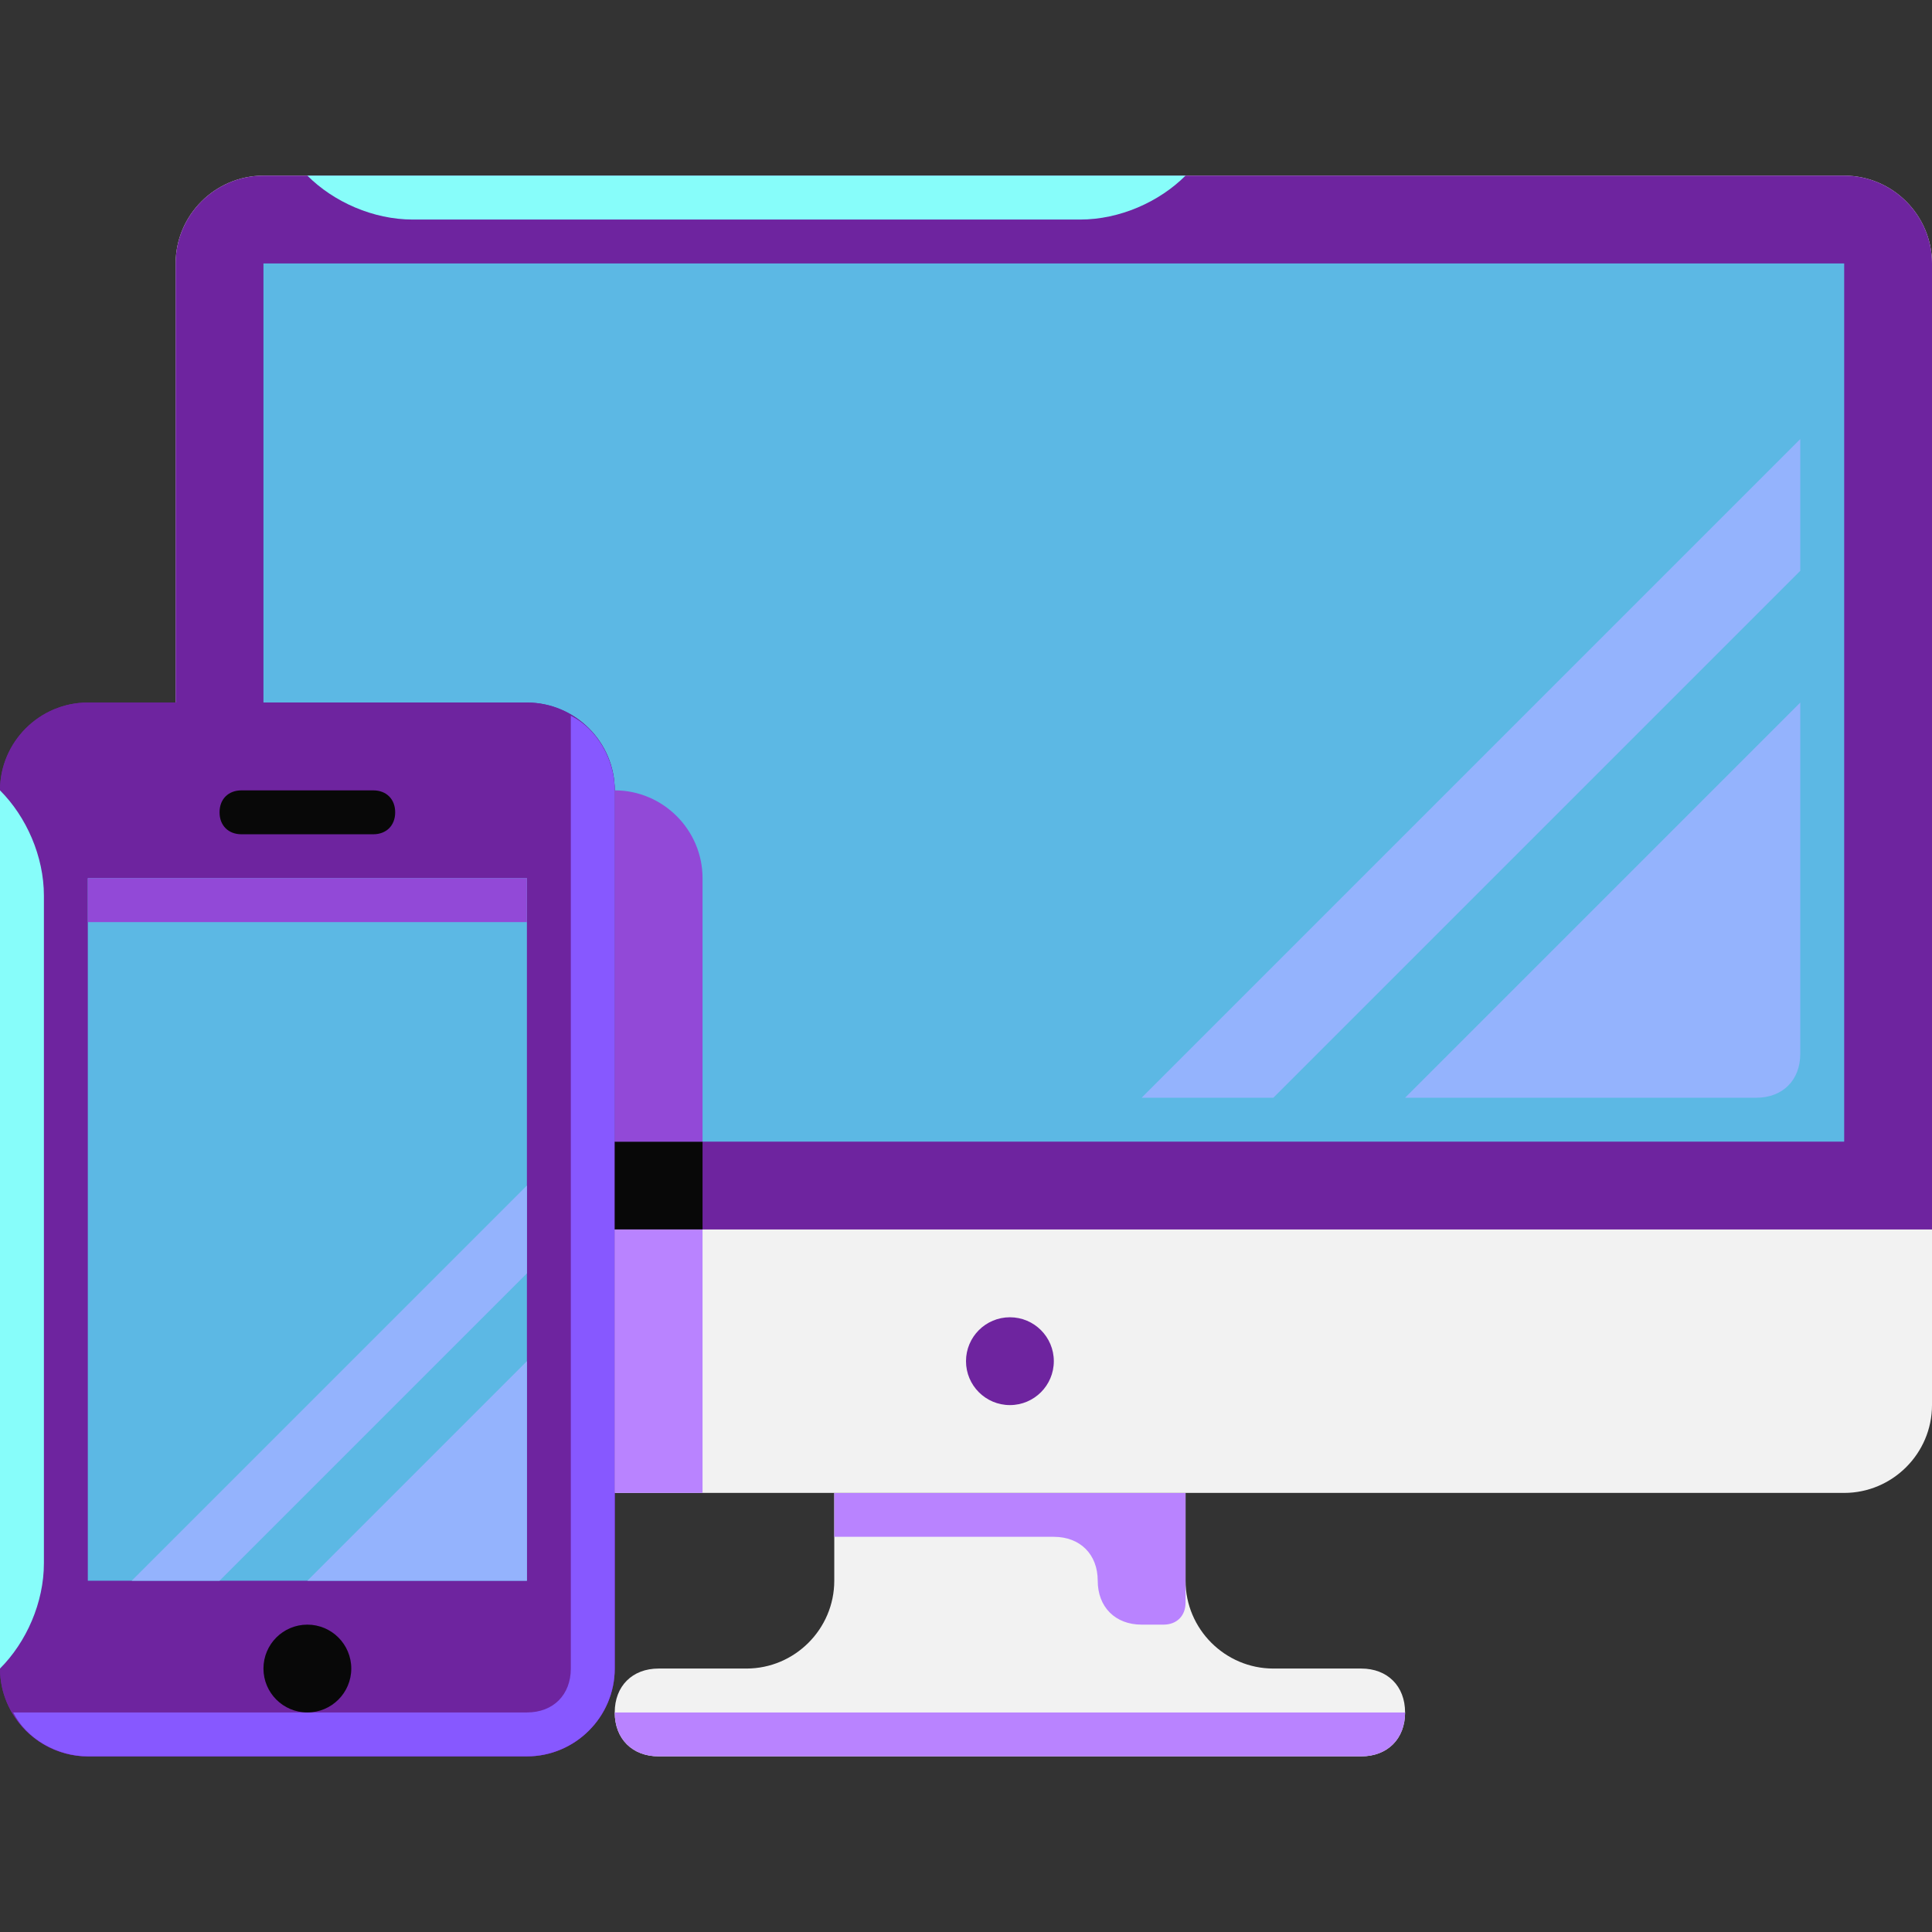
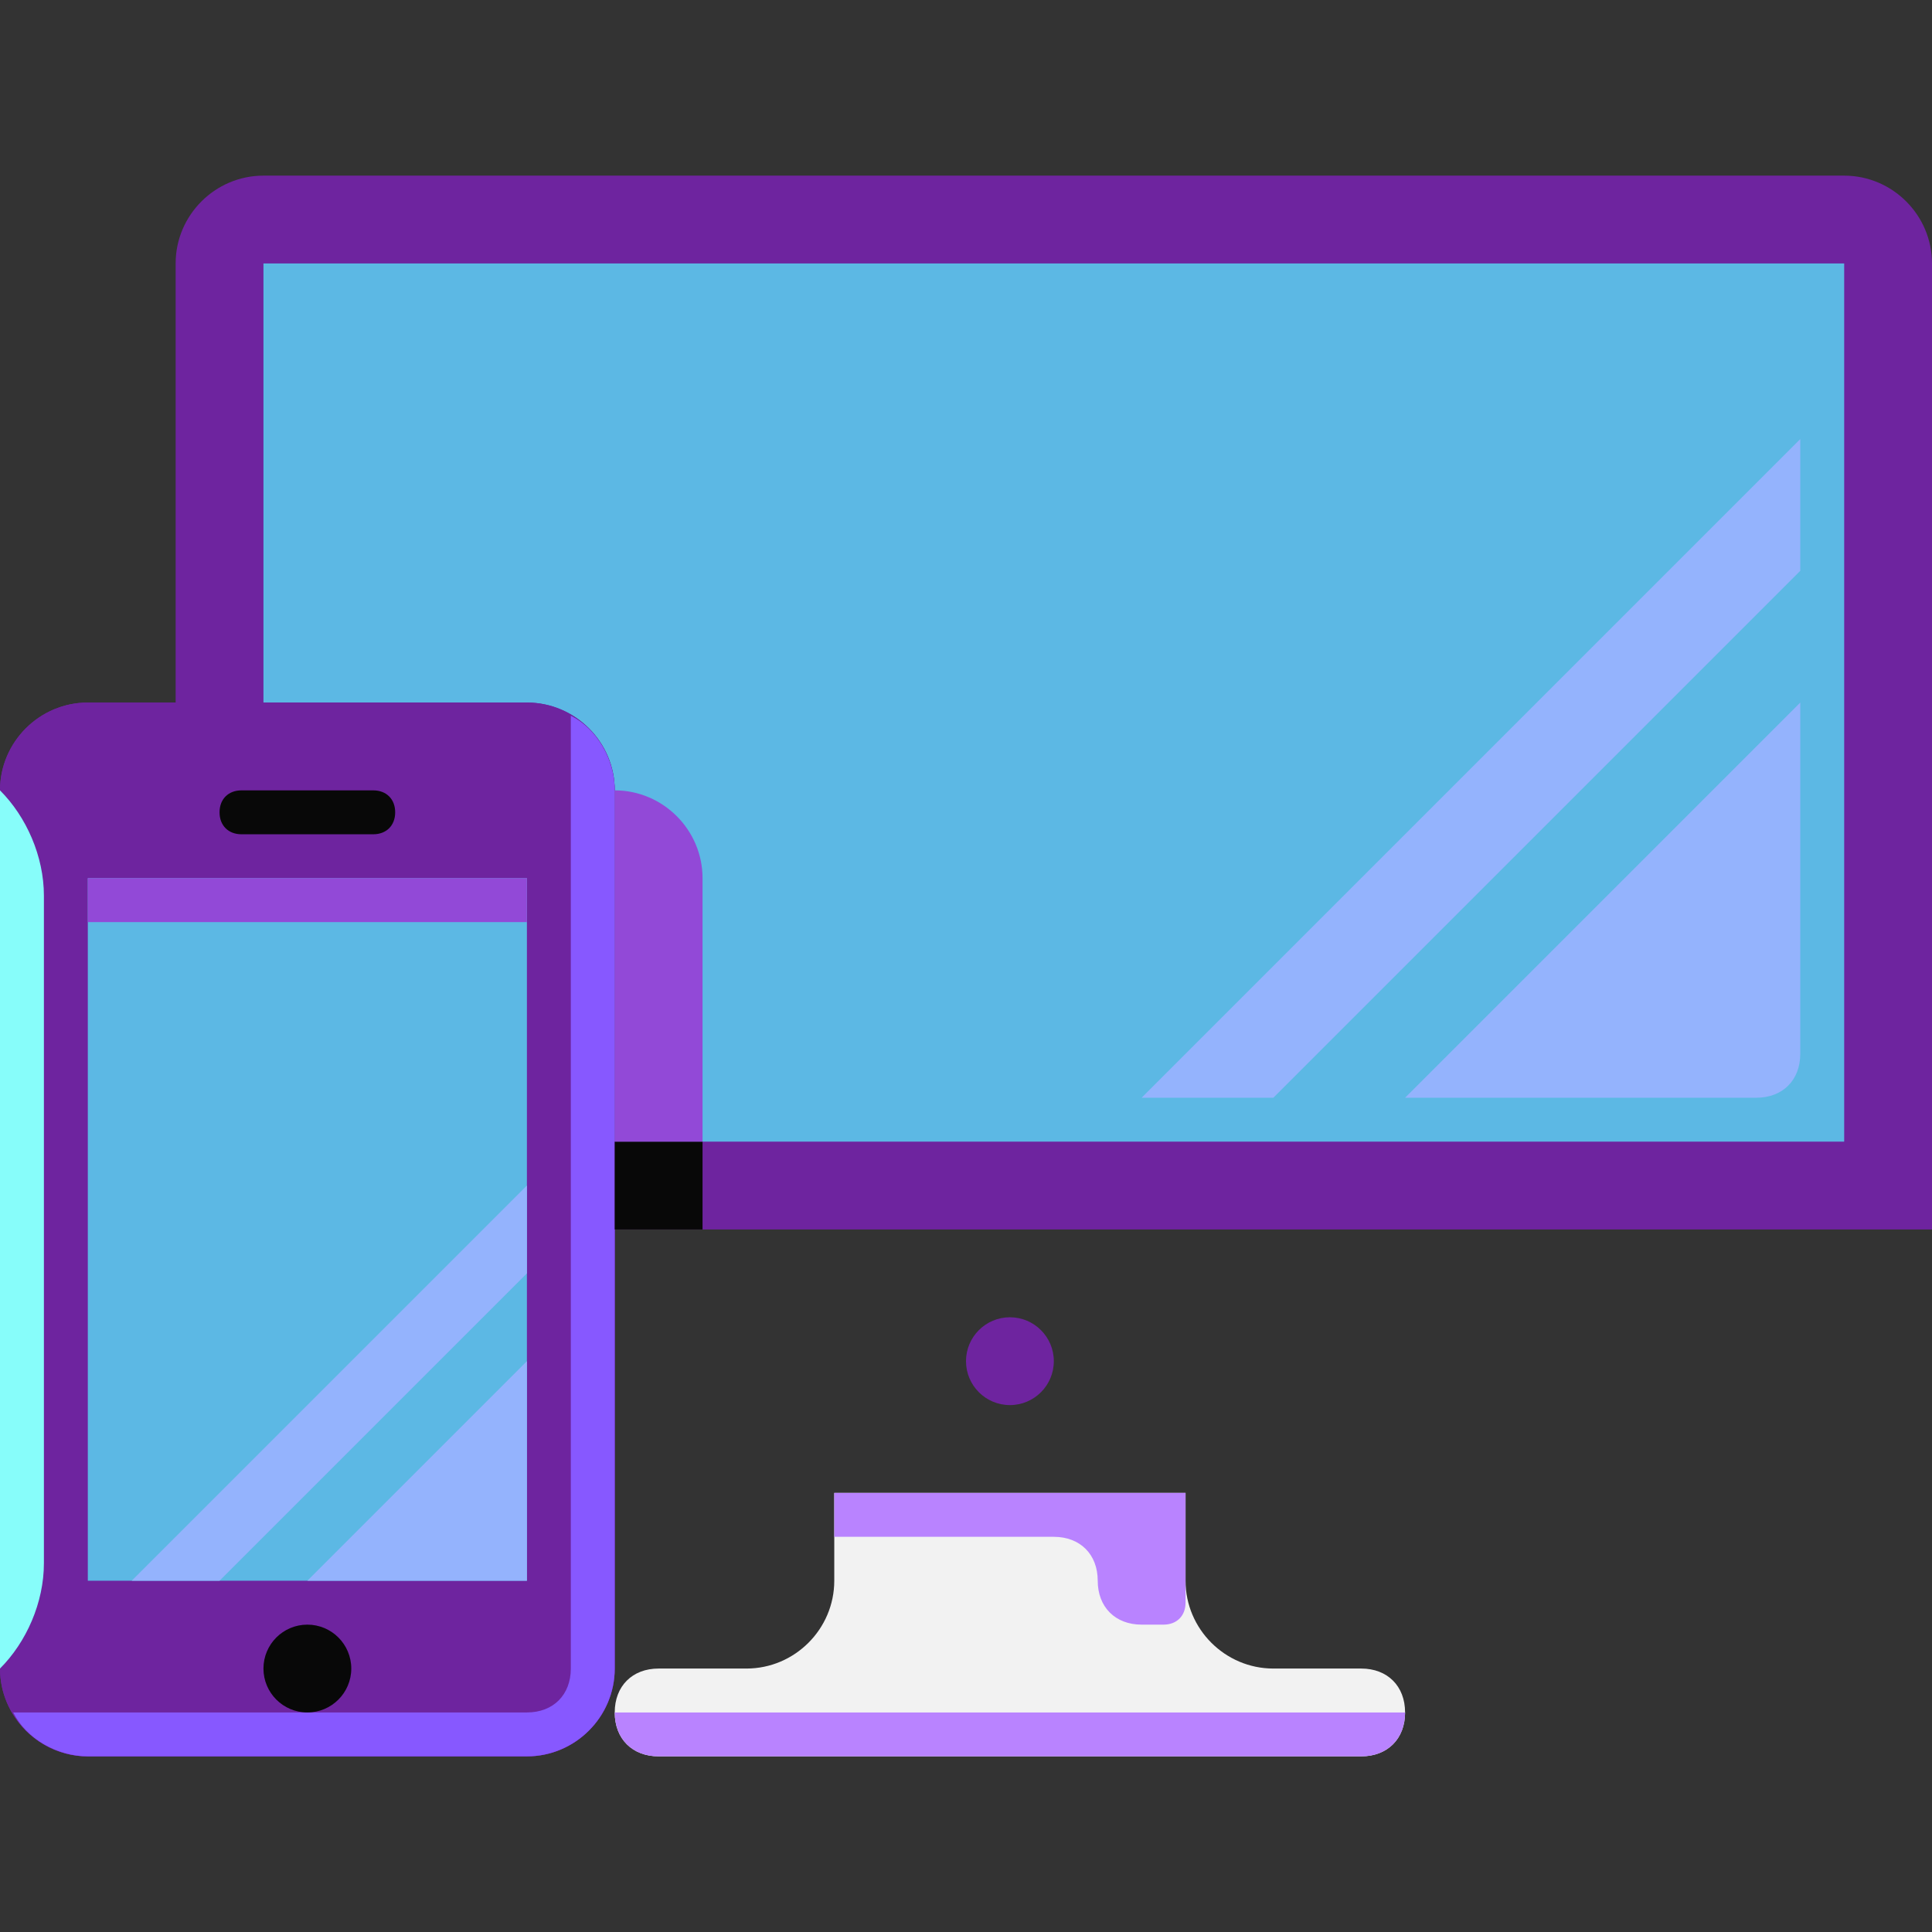
<svg xmlns="http://www.w3.org/2000/svg" viewBox="0 0 44 44" id="device">
  <rect x="0" y="0" width="44" height="44" fill="#333333" stroke="none" />
  <path fill="#f2f2f2" d="M27 36v-2h-8v2c0 1.1-.9 2-2 2h-2c-.6 0-1 .4-1 1s.4 1 1 1h16c.6 0 1-.4 1-1s-.4-1-1-1h-2c-1.1 0-2-.9-2-2z" class="colord5e3ef svgShape" />
  <path fill="#b983ff" d="M19 34v1h5c.6 0 1 .4 1 1s.4 1 1 1h.5c.3 0 .5-.2.5-.5V34h-8zM31 40H15c-.6 0-1-.4-1-1h18c0 .6-.4 1-1 1z" class="colorb0c4d9 svgShape" />
-   <path fill="#f2f2f2" d="M42 34H6c-1.1 0-2-.9-2-2V6c0-1.1.9-2 2-2h36c1.1 0 2 .9 2 2v26c0 1.1-.9 2-2 2z" class="colord5e3ef svgShape" />
  <path fill="#6e249f" d="M44 28H4V6c0-1.1.9-2 2-2h36c1.1 0 2 .9 2 2v22z" class="color595a66 svgShape" />
  <circle cx="23" cy="31" r="1" fill="#6e249f" class="color595a66 svgShape" />
  <path fill="#5cb8e4" d="M6 6h36v20H6z" class="color70b7e5 svgShape" />
  <path fill="#6e249f" d="M12 40H2c-1.1 0-2-.9-2-2V18c0-1.1.9-2 2-2h10c1.1 0 2 .9 2 2v20c0 1.1-.9 2-2 2z" class="color595a66 svgShape" />
  <path fill="#6e249f" d="M12 40H2c-1.1 0-2-.9-2-2V18c0-1.1.9-2 2-2h10c1.1 0 2 .9 2 2v20c0 1.1-.9 2-2 2z" class="color595a66 svgShape" />
  <path fill="#8758ff" d="M13 16.3V38c0 .6-.4 1-1 1H.3c.3.6 1 1 1.7 1h10c1.1 0 2-.9 2-2V18c0-.7-.4-1.4-1-1.7z" class="color494a52 svgShape" />
  <path fill="#5cb8e4" d="M2 20h10v16H2z" class="color70b7e5 svgShape" />
  <circle cx="7" cy="38" r="1" fill="#080808" class="color35363e svgShape" />
  <path fill="#080808" d="M8.5 19h-3c-.3 0-.5-.2-.5-.5s.2-.5.5-.5h3c.3 0 .5.2.5.5s-.2.5-.5.5z" class="color35363e svgShape" />
  <path fill="#94b3fd" d="M12 36H7l5-5zM5 36l7-7v-2l-9 9z" class="color90cef1 svgShape" />
  <path fill="#9249d7" d="M2 20h10v1H2z" class="color4c9cd6 svgShape" />
  <path fill="#87fdfa" d="M1 35.6c0 .9-.4 1.8-1 2.4V18c.6.6 1 1.5 1 2.4v15.2z" class="color6f707e svgShape" />
  <path fill="#94b3fd" d="M40 25h-8l9-9v8c0 .6-.4 1-1 1zM29 25l12-12v-3L26 25z" class="color90cef1 svgShape" />
-   <path fill="#87fdfa" d="M9.4 5C8.5 5 7.6 4.6 7 4h20c-.6.6-1.5 1-2.4 1H9.4z" class="color6f707e svgShape" />
  <path fill="#080808" d="M14 26h2v2h-2z" class="color35363e svgShape" />
-   <path fill="#b983ff" d="M14 28h2v6h-2z" class="colorb0c4d9 svgShape" />
  <path fill="#9249d7" d="M16 26h-2v-8c1.1 0 2 .9 2 2v6z" class="color4c9cd6 svgShape" />
</svg>